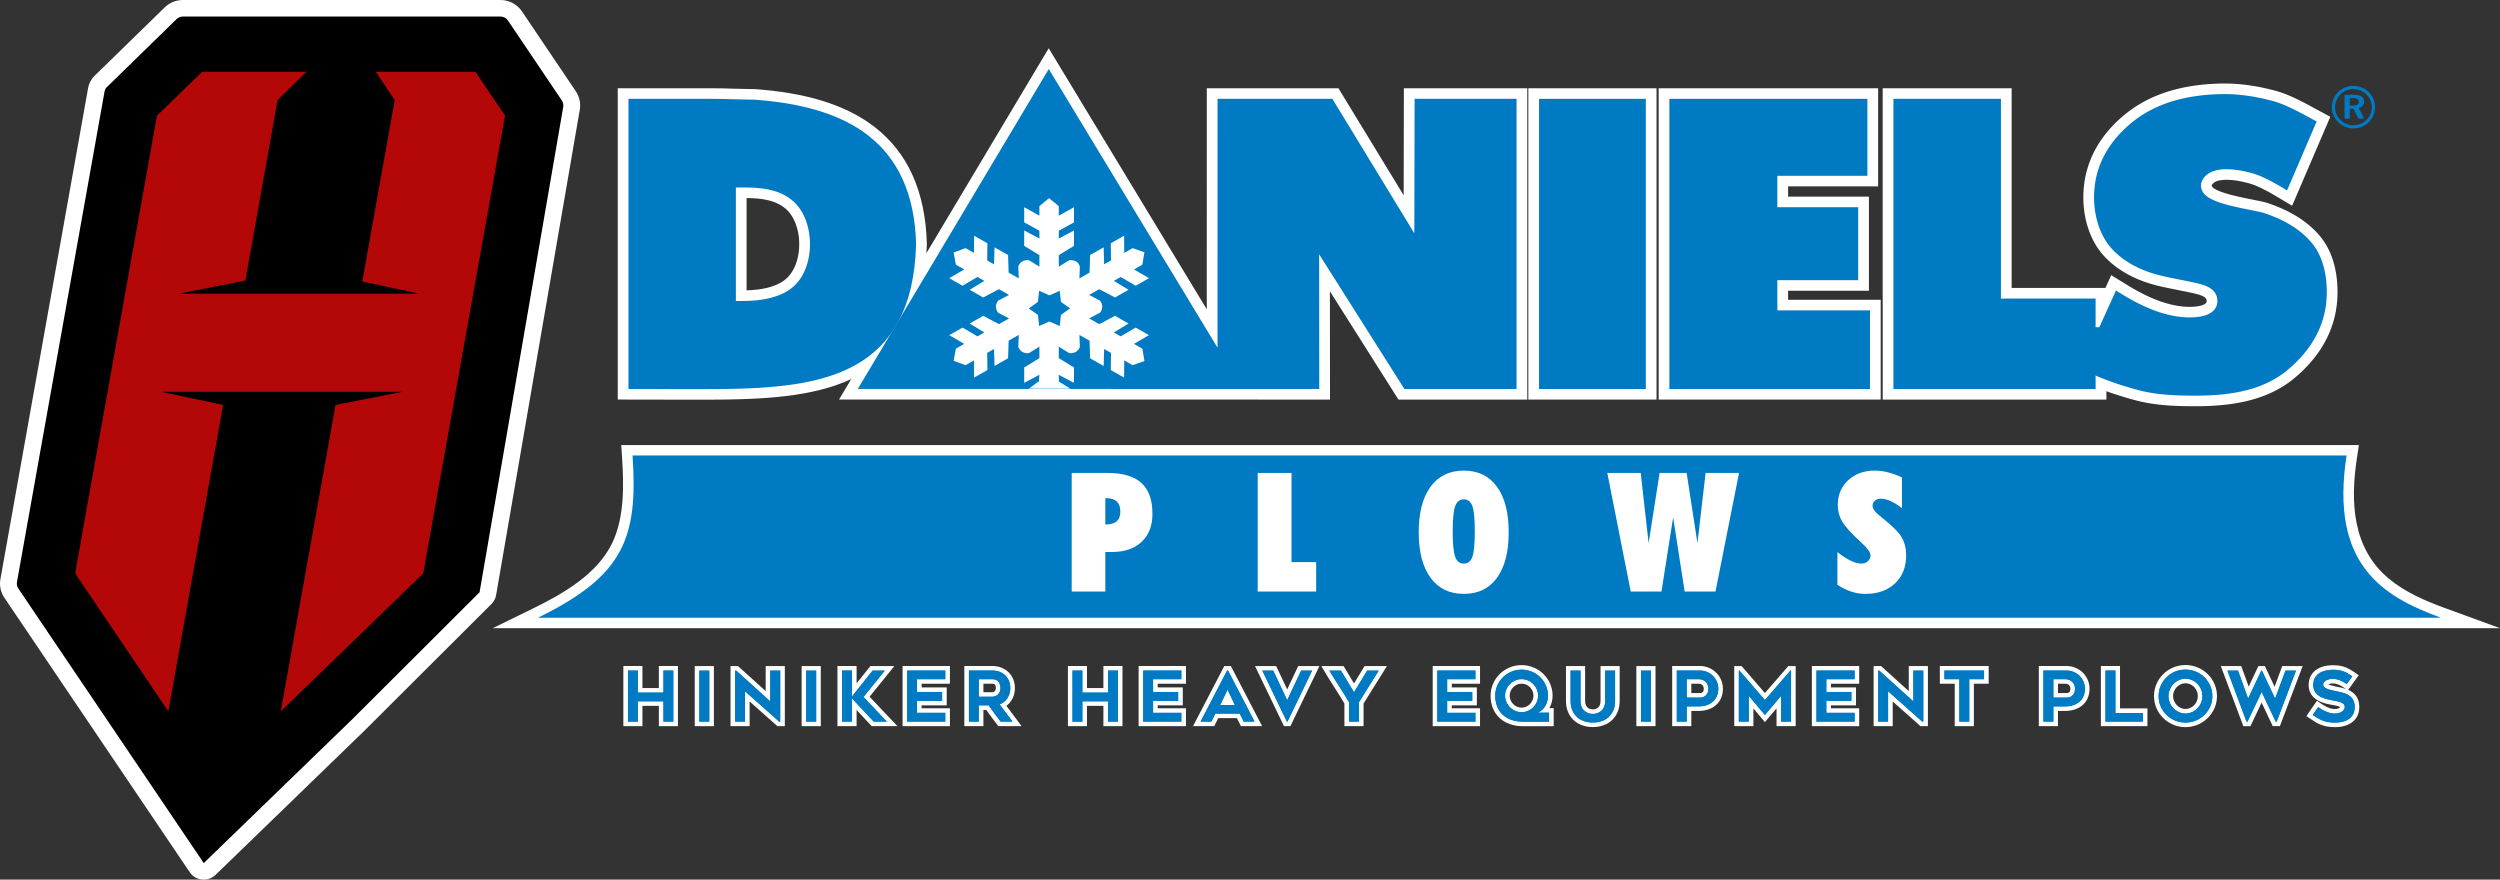
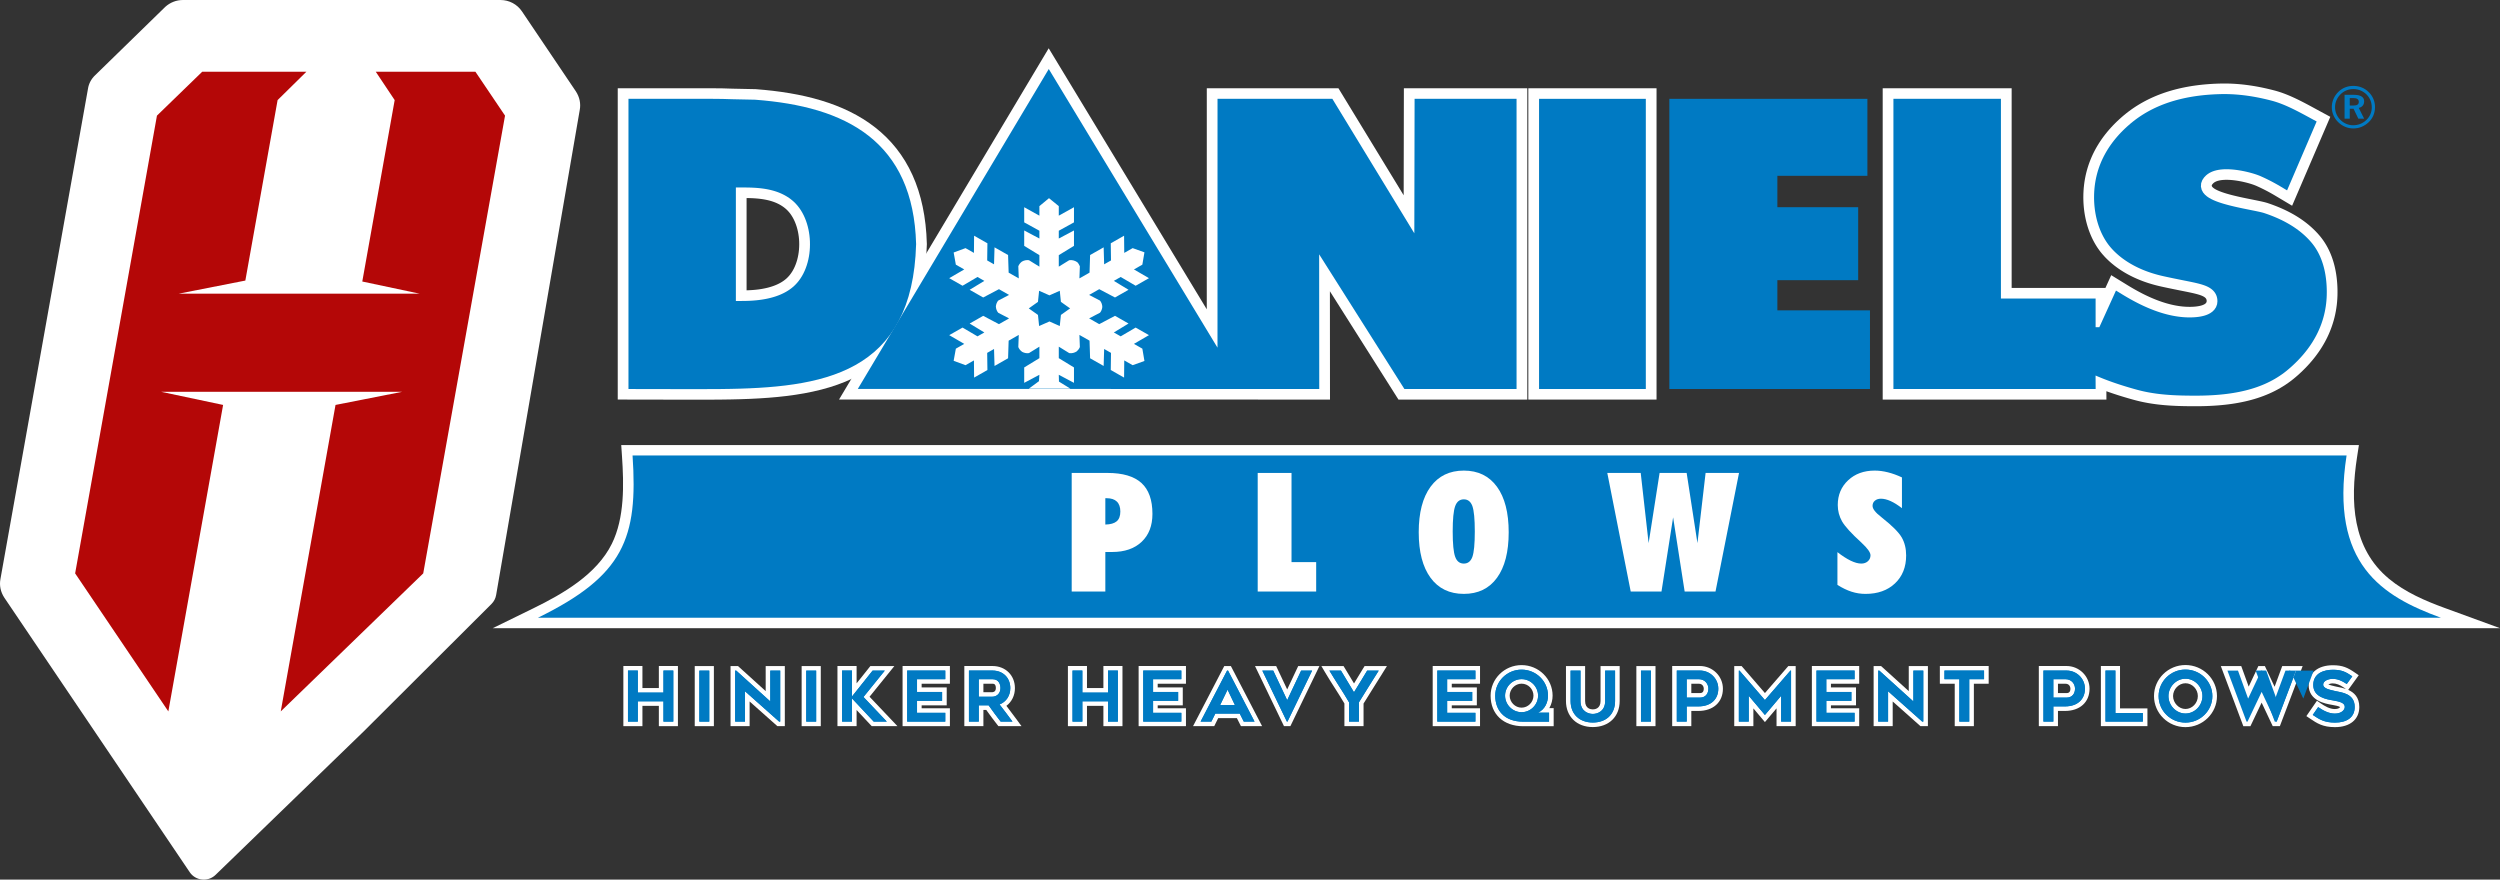
<svg xmlns="http://www.w3.org/2000/svg" id="Layer_1" width="540" height="190" version="1.1" viewBox="0 0 540 190">
  <rect x="0" y="0" width="540" height="190" fill="#333333" stroke="none" />
  <defs>
    <style>
      .st0, .st1 {
        fill: #007ac3;
      }

      .st2, .st3 {
        fill: #fff;
      }

      .st2, .st1 {
        fill-rule: evenodd;
      }

      .st4 {
        fill: #b40707;
      }
    </style>
  </defs>
  <g>
    <g>
      <polygon class="st0" points="142.811 156.36 142.811 151.974 138.267 151.974 138.267 156.36 135.144 156.36 135.144 144.347 138.267 144.347 138.267 149.11 142.811 149.11 142.811 144.347 145.933 144.347 145.933 156.36 142.811 156.36" />
      <path class="st3" d="M145.435,144.838v11.031h-2.127v-4.385h-5.539v4.385h-2.127v-11.031h2.127v4.762h5.539v-4.762h2.127M146.431,143.857h-4.119v4.762h-3.547v-4.762h-4.119v12.993h4.119v-4.385h3.547v4.385h4.119v-12.993h0Z" />
    </g>
    <g>
      <rect class="st0" x="150.562" y="144.362" width="3.138" height="11.997" />
      <path class="st3" d="M153.202,144.853v11.016h-2.142v-11.016h2.142M154.198,143.872h-4.134v12.978h4.134v-12.978h0Z" />
    </g>
    <g>
      <polygon class="st0" points="168.105 156.36 161.419 150.417 161.419 156.36 158.297 156.36 158.297 144.362 159.218 144.362 165.886 150.397 165.886 144.362 169.025 144.362 169.025 156.36 168.105 156.36" />
      <path class="st3" d="M168.526,144.853v11.016h-.23l-7.375-6.556v6.556h-2.127v-11.016h.23l7.36,6.661v-6.661h2.142M169.522,143.872h-4.134v5.408l-5.69-5.15-.286-.259h-1.614v12.978h4.119v-5.33l5.712,5.077.284.253h1.609v-12.978h0Z" />
    </g>
    <g>
      <rect class="st0" x="173.653" y="144.362" width="3.138" height="11.997" />
      <path class="st3" d="M176.293,144.853v11.016h-2.142v-11.016h2.142M177.289,143.872h-4.134v12.978h4.134v-12.978h0Z" />
    </g>
    <g>
      <polygon class="st0" points="188.507 156.36 184.526 152.107 184.526 156.36 181.388 156.36 181.388 144.347 184.526 144.347 184.526 149.024 188.238 144.362 192.145 144.362 187.164 150.524 192.703 156.36 188.507 156.36" />
      <path class="st3" d="M184.028,144.838v5.606l4.453-5.591h2.632l-4.606,5.697,5.049,5.32h-2.831l-4.698-5.018v5.018h-2.142v-11.031h2.142M185.024,143.857h-4.134v12.993h4.134v-3.488l2.969,3.172.296.316h5.562l-1.567-1.651-4.462-4.701,4.07-5.034,1.287-1.592h-5.183l-.299.376-2.673,3.356v-3.747h0Z" />
    </g>
    <g>
      <polygon class="st0" points="195.453 156.36 195.453 144.347 204.681 144.347 204.681 147.197 198.576 147.197 198.576 148.974 203.992 148.974 203.992 151.869 198.576 151.869 198.576 153.48 204.681 153.48 204.681 156.36 195.453 156.36" />
      <path class="st3" d="M204.183,144.838v1.868h-6.105v2.758h5.417v1.914h-5.417v2.592h6.105v1.899h-8.232v-11.031h8.232M205.179,143.857h-10.224v12.993h10.224v-3.861h-6.105v-.63h5.417v-3.876h-5.417v-.796h6.105v-3.83h0Z" />
    </g>
    <g>
      <path class="st0" d="M215.901,156.36l-.149-.191c-.766-.975-1.574-2.063-2.467-3.321h-1.369v3.512h-3.123v-12.013h5.578c2.563,0,4.354,1.764,4.354,4.288,0,1.6-.774,2.969-2.059,3.706.824,1.069,1.637,2.149,2.438,3.241l.57.778h-3.774ZM214.371,149.998c.495,0,1.231-.363,1.231-1.363,0-.656-.213-1.438-1.231-1.438h-2.455v2.801h2.455Z" />
      <path class="st3" d="M214.371,144.838c2.28,0,3.856,1.567,3.856,3.797,0,1.658-.918,2.984-2.326,3.527.949,1.22,1.882,2.456,2.8,3.707h-2.555c-.888-1.13-1.76-2.321-2.601-3.511h-2.127v3.511h-2.127v-11.031h5.08M211.418,150.489h2.953c.796,0,1.729-.603,1.729-1.854,0-.633-.23-1.929-1.729-1.929h-2.953v3.783M214.371,143.857h-6.076v12.993h4.119v-3.511h.612c.839,1.177,1.605,2.204,2.332,3.131l.299.381h4.993l-1.142-1.556c-.696-.948-1.408-1.898-2.126-2.835,1.158-.867,1.841-2.245,1.841-3.824,0-2.769-2.041-4.778-4.852-4.778h0ZM212.414,147.687h1.957c.238,0,.733,0,.733.948,0,.863-.703.873-.733.873h-1.957v-1.821h0Z" />
    </g>
    <g>
      <polygon class="st0" points="238.832 156.36 238.832 151.974 234.289 151.974 234.289 156.36 231.166 156.36 231.166 144.347 234.289 144.347 234.289 149.11 238.832 149.11 238.832 144.347 241.955 144.347 241.955 156.36 238.832 156.36" />
      <path class="st3" d="M241.457,144.838v11.031h-2.127v-4.385h-5.539v4.385h-2.127v-11.031h2.127v4.762h5.539v-4.762h2.127M242.453,143.857h-4.119v4.762h-3.547v-4.762h-4.119v12.993h4.119v-4.385h3.547v4.385h4.119v-12.993h0Z" />
    </g>
    <g>
      <polygon class="st0" points="246.441 156.36 246.441 144.347 255.669 144.347 255.669 147.197 249.564 147.197 249.564 148.974 254.981 148.974 254.981 151.869 249.564 151.869 249.564 153.48 255.669 153.48 255.669 156.36 246.441 156.36" />
      <path class="st3" d="M255.171,144.838v1.868h-6.105v2.758h5.417v1.914h-5.417v2.592h6.105v1.899h-8.232v-11.031h8.232M256.167,143.857h-10.224v12.993h10.224v-3.861h-6.105v-.63h5.417v-3.876h-5.417v-.796h6.105v-3.83h0Z" />
    </g>
    <g>
      <path class="st0" d="M268.349,156.36l-.872-1.734h-4.659l-.857,1.734h-3.451l6.233-11.997h.823l6.232,11.997h-3.449ZM265.961,151.807l-.809-1.693-.817,1.693h1.626Z" />
      <path class="st3" d="M265.262,144.853l5.723,11.016h-2.326l-.872-1.733h-5.279l-.857,1.733h-2.326l5.723-11.016h.214M263.548,152.297h3.198l-1.591-3.331-1.607,3.331M265.871,143.872h-1.433l-.277.534-5.723,11.016-.742,1.428h4.577l.273-.552.584-1.182h4.038l.598,1.188.274.545h4.572l-.742-1.428-5.723-11.016-.277-.534h0ZM265.124,151.316l.027-.055.026.055h-.053Z" />
    </g>
    <g>
      <polygon class="st0" points="277.656 156.36 271.873 144.362 275.336 144.362 278.032 150.079 280.729 144.362 284.207 144.362 278.408 156.36 277.656 156.36" />
      <path class="st3" d="M283.418,144.853l-5.325,11.016h-.122l-5.31-11.016h2.357l3.014,6.39,3.014-6.39h2.372M284.995,143.872h-4.584l-.268.568-2.111,4.475-2.111-4.475-.268-.568h-4.567l.676,1.402,5.31,11.016.27.56h1.381l.27-.559,5.325-11.016.678-1.403h0Z" />
    </g>
    <g>
      <path class="st0" d="M290.892,156.36v-4.535c-.678-1.167-1.438-2.358-2.172-3.512-.683-1.072-1.366-2.144-1.998-3.213l-.436-.738h3.643l.145.239c.413.678.839,1.39,1.266,2.105.377.631.756,1.265,1.127,1.877.387-.626.792-1.301,1.191-1.966.426-.711.844-1.408,1.225-2.02l.146-.234h3.66l-.462.746c-.438.708-.995,1.591-1.581,2.521-.916,1.454-1.903,3.02-2.616,4.2v4.53h-3.138Z" />
      <path class="st3" d="M297.802,144.853c-1.147,1.853-3.106,4.913-4.269,6.842v4.174h-2.142v-4.174c-1.316-2.276-2.892-4.566-4.238-6.842h2.494c.918,1.507,1.898,3.18,2.815,4.672.903-1.417,1.974-3.27,2.846-4.672h2.494M299.576,143.872h-4.826l-.291.468c-.382.614-.802,1.313-1.229,2.025-.252.42-.508.846-.76,1.262-.233-.388-.468-.781-.703-1.173-.427-.715-.853-1.427-1.267-2.106l-.29-.476h-4.791l.872,1.475c.638,1.079,1.334,2.171,2.007,3.228.708,1.112,1.439,2.259,2.096,3.381v4.894h4.134v-4.885c.701-1.155,1.635-2.637,2.539-4.073.587-.932,1.145-1.818,1.585-2.528l.924-1.492h0Z" />
    </g>
    <g>
      <polygon class="st0" points="309.961 156.36 309.961 144.347 319.189 144.347 319.189 147.197 313.084 147.197 313.084 148.974 318.5 148.974 318.5 151.869 313.084 151.869 313.084 153.48 319.189 153.48 319.189 156.36 309.961 156.36" />
      <path class="st3" d="M318.691,144.838v1.868h-6.105v2.758h5.417v1.914h-5.417v2.592h6.105v1.899h-8.232v-11.031h8.232M319.687,143.857h-10.224v12.993h10.224v-3.861h-6.105v-.63h5.417v-3.876h-5.417v-.796h6.105v-3.83h0Z" />
    </g>
    <g>
      <path class="st0" d="M329.026,156.374c-4.834,0-6.557-3.157-6.557-6.112,0-3.369,2.777-6.111,6.19-6.111s6.206,2.742,6.206,6.111c0,1.024-.33,2.255-1.179,3.187h1.408v2.925h-6.068ZM328.66,147.182c-1.663,0-3.068,1.411-3.068,3.081s1.405,3.082,3.068,3.082,3.068-1.411,3.068-3.082c0-1.698-1.376-3.081-3.068-3.081Z" />
      <path class="st3" d="M328.66,144.642c3.152,0,5.707,2.517,5.707,5.621,0,1.326-.581,2.924-2.157,3.677h2.387v1.944h-5.57c-4.162,0-6.059-2.532-6.059-5.621s2.555-5.621,5.692-5.621M328.66,153.835c1.974,0,3.565-1.643,3.565-3.572,0-1.944-1.591-3.571-3.565-3.571-1.959,0-3.566,1.627-3.566,3.571,0,1.929,1.607,3.572,3.566,3.572M328.66,143.661c-3.688,0-6.688,2.962-6.688,6.602,0,4.011,2.769,6.602,7.055,6.602h6.566v-3.906h-.939c.502-.872.709-1.849.709-2.696,0-3.64-3.007-6.602-6.703-6.602h0ZM328.66,152.854c-1.393,0-2.57-1.186-2.57-2.591s1.177-2.59,2.57-2.59c1.417,0,2.569,1.162,2.569,2.59,0,1.404-1.177,2.591-2.569,2.591h0Z" />
    </g>
    <g>
      <path class="st0" d="M344.052,156.555c-3.172,0-5.303-2.062-5.303-5.132v-7.061h3.139v7.061c0,2.186,1.802,2.297,2.164,2.297s2.164-.111,2.164-2.297v-7.061h3.139v7.061c0,3.069-2.131,5.132-5.303,5.132Z" />
      <path class="st3" d="M348.856,144.853v6.57c0,2.818-1.882,4.642-4.804,4.642-2.908,0-4.805-1.824-4.805-4.642v-6.57h2.142v6.57c0,2.216,1.668,2.788,2.663,2.788s2.662-.572,2.662-2.788v-6.57h2.142M349.852,143.872h-4.134v7.551c0,1.677-1.275,1.807-1.666,1.807s-1.667-.13-1.667-1.807v-7.551h-4.134v7.551c0,3.363,2.331,5.623,5.801,5.623s5.8-2.26,5.8-5.623v-7.551h0Z" />
    </g>
    <g>
      <rect class="st0" x="353.954" y="144.362" width="3.138" height="11.997" />
      <path class="st3" d="M356.593,144.853v11.016h-2.142v-11.016h2.142M357.589,143.872h-4.134v12.978h4.134v-12.978h0Z" />
    </g>
    <g>
      <path class="st0" d="M361.689,156.36v-12.013h5.486c2.469,0,4.477,1.977,4.477,4.409,0,2.623-1.895,4.318-4.828,4.318h-1.997v3.286h-3.138ZM367.175,150.194c1.208,0,1.338-1.006,1.338-1.439,0-.775-.539-1.559-1.568-1.559h-2.118v2.997h2.348Z" />
      <path class="st3" d="M367.175,144.838c2.204,0,3.978,1.748,3.978,3.918,0,2.155-1.453,3.828-4.33,3.828h-2.494v3.285h-2.142v-11.031h4.988M364.329,150.685h2.846c1.285,0,1.836-.934,1.836-1.929,0-1.009-.734-2.05-2.066-2.05h-2.617v3.979M367.175,143.857h-5.984v12.993h4.134v-3.285h1.498c3.236,0,5.326-1.888,5.326-4.809,0-2.701-2.231-4.899-4.974-4.899h0ZM365.325,147.687h1.621c.846,0,1.07.699,1.07,1.069,0,.948-.632.948-.84.948h-1.85v-2.017h0Z" />
    </g>
    <g>
      <polygon class="st0" points="384.228 156.36 384.228 151.649 381.221 155.205 378.231 151.653 378.231 156.36 375.093 156.36 375.093 144.362 375.959 144.362 381.223 150.456 386.501 144.362 387.366 144.362 387.366 156.36 384.228 156.36" />
      <path class="st3" d="M386.868,144.853v11.016h-2.142v-5.576l-3.504,4.144-3.489-4.144v5.576h-2.142v-11.016h.137l5.493,6.359,5.508-6.359h.138M387.864,143.872h-1.593l-.298.344-4.75,5.483-4.736-5.482-.298-.345h-1.594v12.978h4.134v-3.837l1.726,2.05.765.909.767-.907,1.743-2.061v3.846h4.134v-12.978h0Z" />
    </g>
    <g>
      <polygon class="st0" points="391.861 156.36 391.861 144.347 401.089 144.347 401.089 147.197 394.984 147.197 394.984 148.974 400.4 148.974 400.4 151.869 394.984 151.869 394.984 153.48 401.089 153.48 401.089 156.36 391.861 156.36" />
      <path class="st3" d="M400.591,144.838v1.868h-6.105v2.758h5.417v1.914h-5.417v2.592h6.105v1.899h-8.232v-11.031h8.232M401.587,143.857h-10.224v12.993h10.224v-3.861h-6.105v-.63h5.417v-3.876h-5.417v-.796h6.105v-3.83h0Z" />
    </g>
    <g>
      <polygon class="st0" points="415.009 156.36 408.324 150.417 408.324 156.36 405.201 156.36 405.201 144.362 406.123 144.362 412.79 150.397 412.79 144.362 415.928 144.362 415.928 156.36 415.009 156.36" />
      <path class="st3" d="M415.431,144.853v11.016h-.23l-7.375-6.556v6.556h-2.127v-11.016h.23l7.36,6.661v-6.661h2.142M416.427,143.872h-4.134v5.408l-5.69-5.15-.286-.259h-1.614v12.978h4.119v-5.33l5.712,5.077.284.253h1.609v-12.978h0Z" />
    </g>
    <g>
      <polygon class="st0" points="422.718 156.36 422.718 147.197 419.505 147.197 419.505 144.347 429.055 144.347 429.055 147.197 425.856 147.197 425.856 156.36 422.718 156.36" />
      <path class="st3" d="M428.557,144.838v1.868h-3.198v9.163h-2.142v-9.163h-3.214v-1.868h8.554M429.553,143.857h-10.546v3.83h3.214v9.163h4.134v-9.163h3.198v-3.83h0Z" />
    </g>
    <g>
      <path class="st0" d="M440.884,156.36v-12.013h5.487c2.469,0,4.476,1.977,4.476,4.409,0,2.623-1.895,4.318-4.828,4.318h-1.997v3.286h-3.138ZM446.37,150.194c1.207,0,1.337-1.006,1.337-1.439,0-.775-.538-1.559-1.567-1.559h-2.119v2.997h2.349Z" />
      <path class="st3" d="M446.37,144.838c2.203,0,3.978,1.748,3.978,3.918,0,2.155-1.453,3.828-4.33,3.828h-2.494v3.285h-2.142v-11.031h4.988M443.524,150.685h2.846c1.285,0,1.836-.934,1.836-1.929,0-1.009-.734-2.05-2.066-2.05h-2.617v3.979M446.37,143.857h-5.984v12.993h4.134v-3.285h1.498c3.236,0,5.326-1.888,5.326-4.809,0-2.701-2.231-4.899-4.974-4.899h0ZM444.52,147.687h1.621c.846,0,1.07.699,1.07,1.069,0,.948-.632.948-.84.948h-1.85v-2.017h0Z" />
    </g>
    <g>
      <polygon class="st0" points="454.288 156.36 454.288 144.347 457.425 144.347 457.425 153.51 463.348 153.51 463.348 156.36 454.288 156.36" />
      <path class="st3" d="M456.928,144.838v9.163h5.922v1.869h-8.064v-11.031h2.142M457.924,143.857h-4.134v12.993h10.056v-3.831h-5.922v-9.163h0Z" />
    </g>
    <g>
      <path class="st0" d="M472.058,156.571c-3.472,0-6.298-2.789-6.298-6.217s2.826-6.217,6.298-6.217,6.312,2.789,6.312,6.217-2.831,6.217-6.312,6.217ZM472.058,147.092c-1.721,0-3.175,1.493-3.175,3.262s1.454,3.277,3.175,3.277,3.174-1.501,3.174-3.277-1.453-3.262-3.174-3.262Z" />
      <path class="st3" d="M472.058,144.627c3.213,0,5.814,2.577,5.814,5.726s-2.601,5.727-5.814,5.727-5.799-2.562-5.799-5.727,2.601-5.726,5.799-5.726M472.058,154.121c2.035,0,3.672-1.763,3.672-3.768,0-1.989-1.637-3.752-3.672-3.752-2.02,0-3.673,1.763-3.673,3.752,0,2.005,1.653,3.768,3.673,3.768M472.058,143.646c-3.747,0-6.795,3.009-6.795,6.707s3.048,6.708,6.795,6.708,6.81-3.009,6.81-6.708-3.055-6.707-6.81-6.707h0ZM472.058,153.14c-1.426,0-2.677-1.302-2.677-2.787,0-1.476,1.251-2.772,2.677-2.772,1.451,0,2.676,1.269,2.676,2.772,0,1.511-1.226,2.787-2.676,2.787h0Z" />
    </g>
    <g>
      <polygon class="st0" points="484.912 156.374 480.412 144.362 483.758 144.362 485.656 149.602 488.123 144.362 488.898 144.362 491.37 149.624 493.31 144.362 496.656 144.362 492.106 156.36 491.229 156.36 488.515 150.609 485.774 156.374 484.912 156.374" />
      <path class="st3" d="M495.939,144.853l-4.177,11.016h-.214l-3.03-6.42-3.06,6.435h-.199l-4.131-11.031h2.28l2.188,6.043,2.846-6.043h.138l2.846,6.058,2.234-6.058h2.28M497.374,143.872h-4.413l-.238.646-1.409,3.82-1.831-3.898-.267-.569h-1.41l-.268.568-1.822,3.869-1.371-3.785-.236-.651h-4.411l.494,1.32,4.131,11.031.24.641h1.526l.269-.565,2.155-4.531,2.13,4.513.268.567h1.541l.242-.638,4.178-11.016.502-1.324h0Z" />
    </g>
    <g>
      <path class="st0" d="M504.362,156.571c-2.504,0-3.7-.809-5.087-1.744l-.409-.276,1.725-2.503.413.285c.888.611,2.069,1.313,3.326,1.313,1.121,0,1.644-.571,1.644-.956,0-.5-1.008-.719-2.13-.919l-.095-.016c-1.371-.234-4.583-.782-4.583-3.796,0-2.784,2.455-3.776,4.752-3.776,1.949,0,2.952.465,4.463,1.506l.41.283-1.769,2.456-.405-.278c-1.051-.719-1.886-1.027-2.792-1.027-.621,0-1.522.29-1.522.745,0,.413,1.128.672,1.875.844l.346.08c.142.034.307.066.487.101,1.433.28,4.101.8,4.101,3.813,0,2.421-1.776,3.866-4.751,3.866Z" />
      <path class="st3" d="M503.918,144.672c1.882,0,2.8.467,4.177,1.417l-1.194,1.658c-1.056-.723-2.004-1.115-3.075-1.115-.75,0-2.02.362-2.02,1.236,0,.889,1.469,1.13,2.601,1.402,1.285.301,4.208.482,4.208,3.436,0,2.275-1.729,3.376-4.254,3.376-2.326,0-3.397-.708-4.805-1.658l1.163-1.688c1.117.769,2.311,1.402,3.611,1.402,1.377,0,2.142-.754,2.142-1.447,0-.904-1.178-1.16-2.54-1.402-1.316-.226-4.269-.663-4.269-3.331,0-2.592,2.372-3.286,4.254-3.286M503.918,143.691c-3.238,0-5.25,1.635-5.25,4.267,0,3.428,3.63,4.047,4.996,4.28l.098.017c.398.071,1.435.254,1.706.465-.056.13-.376.436-1.137.436-1.118,0-2.212-.655-3.041-1.225l-.828-.57-.567.823-1.163,1.688-.557.808.818.552c1.455.982,2.712,1.83,5.368,1.83,3.238,0,5.25-1.669,5.25-4.356,0-2.114-1.165-3.147-2.399-3.694l.501-.696,1.194-1.658.58-.805-.821-.566c-1.567-1.08-2.677-1.594-4.748-1.594h0ZM502.914,147.831c.198-.108.57-.219.912-.219.796,0,1.545.281,2.507.94l.385.264c-.596-.207-1.173-.32-1.61-.405-.173-.034-.331-.064-.47-.097l-.347-.081c-.388-.09-1.051-.242-1.377-.402h0Z" />
    </g>
  </g>
  <g>
    <path class="st2" d="M134.186,96.131h375.339l-.4,2.594c-1.472,9.542-1.115,19.665,6.929,26.321,3.457,2.861,7.779,4.734,11.979,6.268l11.967,4.371H106.434l8.742-4.276c6.427-3.143,13.71-7.338,16.976-13.943,2.788-5.637,2.608-12.823,2.196-18.93l-.162-2.405Z" />
    <path class="st1" d="M136.633,98.386h370.227c-3.619,23.455,7.627,30.387,20.376,35.043H116.194c18.567-9.081,21.642-17.204,20.439-35.043" />
    <path class="st3" d="M231.486,127.771v-25.615h7.729c3.302,0,5.746.725,7.334,2.168,1.587,1.444,2.378,3.671,2.378,6.678,0,2.551-.773,4.557-2.323,6.024-1.551,1.468-3.673,2.204-6.373,2.204h-1.478v8.541h-7.267ZM238.752,107.612v5.689c1.119-.023,1.934-.257,2.457-.701.523-.449.784-1.15.784-2.108,0-.946-.249-1.665-.748-2.149-.498-.485-1.234-.731-2.207-.731h-.286Z" />
    <polygon class="st3" points="271.664 127.771 271.664 102.156 278.968 102.156 278.968 121.417 284.294 121.417 284.294 127.771 271.664 127.771" />
    <path class="st3" d="M306.443,114.979c0-4.235.852-7.51,2.554-9.84,1.708-2.33,4.105-3.491,7.188-3.491s5.46,1.162,7.157,3.485c1.691,2.318,2.536,5.6,2.536,9.846s-.845,7.51-2.529,9.827c-1.685,2.318-4.074,3.474-7.163,3.474s-5.497-1.163-7.194-3.486c-1.696-2.318-2.548-5.593-2.548-9.815M313.783,114.805c0,2.665.177,4.486.535,5.462.352.976.979,1.467,1.867,1.467.882,0,1.496-.485,1.848-1.449.347-.964.524-2.791.524-5.48s-.177-4.522-.524-5.492c-.352-.97-.967-1.455-1.848-1.455-.888,0-1.515.491-1.867,1.473-.359.982-.535,2.809-.535,5.474Z" />
    <polygon class="st3" points="347.176 102.156 354.394 102.156 356.102 117.315 358.474 102.156 364.317 102.156 366.647 117.315 368.41 102.156 375.628 102.156 370.55 127.771 363.886 127.771 361.393 111.751 358.881 127.771 352.235 127.771 347.176 102.156" />
    <path class="st3" d="M396.883,119.261c1.034.808,1.989,1.419,2.857,1.844.876.42,1.636.629,2.293.629.583,0,1.058-.168,1.435-.509.37-.342.559-.767.559-1.282,0-.605-.632-1.497-1.891-2.665-.031-.036-.054-.06-.067-.071-2.177-1.977-3.569-3.51-4.19-4.593-.613-1.09-.924-2.264-.924-3.528,0-2.162.748-3.946,2.238-5.342,1.491-1.395,3.406-2.096,5.746-2.096.912,0,1.861.125,2.84.371.985.246,1.994.611,3.04,1.102v6.648c-.87-.676-1.684-1.186-2.444-1.533-.76-.342-1.454-.515-2.086-.515-.547,0-.985.144-1.319.431-.335.281-.499.653-.499,1.114,0,.653.627,1.455,1.873,2.413.097.084.164.144.213.18,2.164,1.707,3.563,3.114,4.208,4.216.638,1.108.961,2.407.961,3.905,0,2.504-.803,4.516-2.408,6.032-1.599,1.515-3.728,2.27-6.379,2.27-1.022,0-2.025-.156-3.01-.474-.985-.317-2-.808-3.046-1.473v-7.073Z" />
  </g>
  <path class="st2" d="M133.432,86.302V19.066h20.574l2.102.021,2.049.063,5.076.108,1.944.167,1.833.196,1.803.236,1.774.276,1.743.32,1.711.365,1.678.414,1.643.465,1.607.517,1.569.572,1.531.631,1.488.691,1.446.756,1.397.82,1.349.89,1.296.959,1.24,1.031,1.181,1.103,1.116,1.177,1.049,1.249.978,1.323.905,1.395.829,1.468.751,1.537.672,1.608.592,1.678.51,1.745.429,1.814.347,1.884.266,1.954.184,2.026.106,2.203-.135,2.706-.238,2.481-.343,2.361-.451,2.244-.556,2.132-.663,2.021-.769,1.912-.872,1.801-.975,1.693-1.076,1.584-1.171,1.472-1.26,1.361-1.344,1.25-1.42,1.141-1.489,1.034-1.551.93-1.606.833-1.658.742-1.704.654-1.745.574-1.786.501-1.821.431-1.855.37-1.888.312-1.916.261-1.947.214-1.973.172-1.997.135-2.02.103-2.042.074-2.061.05-2.073.03-.413.004-.445.003-.477.003-.509.003-.537.002h-.565s-.59.003-.59.003h-.608l-.627.002h-1.976s-.679-.002-.679-.002h-.686s-.69-.001-.69-.001h-.692s-.689-.002-.689-.002h-.687s-.679-.003-.679-.003h-.671s-.661-.003-.661-.003l-.646-.002h-.63s-.608-.003-.608-.003h-.588s-.566-.002-.566-.002h-.538s-.508-.002-.508-.002h-.475s-.442-.001-.442-.001h-.404l-4.076-.007ZM162.81,62.625l.356-.033.349-.038.343-.042.335-.048.326-.052.318-.057.312-.061.307-.066.298-.07.287-.075.284-.079.275-.083.266-.088.261-.092.255-.097.246-.101.24-.105.229-.108.224-.114.22-.118.208-.12.205-.127.2-.132.187-.132.184-.139.171-.139.349-.313.322-.338.305-.366.282-.392.262-.418.242-.441.219-.464.197-.482.175-.5.153-.515.129-.526.106-.54.084-.548.06-.554.036-.557.014-.562-.009-.562-.033-.559-.056-.556-.08-.551-.102-.541-.125-.533-.146-.519-.171-.506-.191-.489-.212-.469-.234-.451-.253-.425-.274-.403-.293-.376-.311-.348-.332-.321-.227-.194-.238-.188-.241-.175-.249-.166-.252-.154-.256-.145-.266-.137-.267-.127-.27-.117-.276-.11-.281-.102-.285-.095-.289-.086-.293-.08-.295-.072-.301-.066-.303-.06-.302-.053-.308-.047-.31-.043-.312-.038-.313-.032-.313-.027-.316-.024-.315-.019-.317-.015-.319-.012-.317-.01-.316-.007-.202-.003v19.933h.046s.386-.015.386-.015l.379-.019.373-.024.364-.028Z" />
  <polygon class="st2" points="465.035 64.47 465.287 64.575 465.54 64.677 465.789 64.776 466.04 64.872 466.285 64.964 466.531 65.052 466.781 65.14 467.023 65.222 467.265 65.301 467.51 65.379 467.75 65.453 467.991 65.523 468.229 65.59 468.464 65.653 468.705 65.716 468.938 65.774 469.17 65.828 469.404 65.879 469.635 65.927 469.866 65.973 470.095 66.015 470.325 66.054 470.552 66.09 470.778 66.123 471.002 66.153 471.222 66.18 471.445 66.203 471.669 66.223 471.885 66.24 472.102 66.253 472.322 66.265 472.536 66.273 472.753 66.276 472.966 66.278 473.216 66.276 473.497 66.268 473.8 66.253 474.121 66.229 474.454 66.192 474.788 66.145 475.115 66.083 475.429 66.007 475.717 65.916 475.978 65.81 476.197 65.695 476.367 65.573 476.492 65.449 476.572 65.327 476.62 65.198 476.641 65.019 476.637 64.926 476.624 64.824 476.603 64.732 476.574 64.647 476.539 64.571 476.496 64.499 476.443 64.426 476.377 64.353 476.299 64.28 476.206 64.207 476.095 64.131 475.969 64.057 475.823 63.981 475.661 63.906 475.482 63.832 475.289 63.759 475.077 63.688 474.849 63.618 474.603 63.547 474.341 63.477 474.067 63.408 473.775 63.339 473.467 63.268 473.146 63.199 472.806 63.127 472.453 63.054 472.085 62.979 471.704 62.902 471.305 62.823 470.891 62.74 470.464 62.654 470.021 62.564 469.733 62.506 469.457 62.449 469.186 62.394 468.921 62.339 468.666 62.286 468.421 62.235 468.179 62.184 467.951 62.135 467.729 62.089 467.511 62.042 467.307 61.998 467.105 61.953 466.916 61.912 466.733 61.871 466.556 61.83 466.387 61.791 465.906 61.675 465.428 61.551 464.958 61.42 464.498 61.285 464.039 61.142 463.588 60.992 463.143 60.837 462.702 60.673 462.268 60.504 461.843 60.33 461.422 60.148 461.008 59.961 460.601 59.768 460.2 59.568 459.806 59.363 459.423 59.153 459.041 58.936 458.667 58.712 458.303 58.486 457.944 58.251 457.592 58.012 457.249 57.767 456.912 57.517 456.584 57.262 456.261 57.001 455.947 56.734 455.641 56.463 455.345 56.187 455.057 55.909 454.772 55.621 454.498 55.329 454.234 55.034 453.975 54.73 453.722 54.417 453.48 54.099 453.247 53.773 453.018 53.439 452.801 53.099 452.591 52.753 452.387 52.397 452.194 52.039 452.009 51.676 451.831 51.305 451.661 50.928 451.5 50.548 451.347 50.161 451.201 49.768 451.065 49.373 450.937 48.975 450.817 48.572 450.705 48.165 450.6 47.75 450.505 47.338 450.417 46.921 450.338 46.498 450.267 46.073 450.205 45.647 450.15 45.216 450.104 44.784 450.068 44.352 450.037 43.917 450.017 43.48 450.004 43.042 450 42.6 450.01 41.923 450.04 41.252 450.088 40.588 450.157 39.932 450.243 39.284 450.349 38.641 450.474 38.009 450.616 37.386 450.776 36.769 450.954 36.16 451.15 35.559 451.362 34.966 451.592 34.381 451.838 33.806 452.098 33.239 452.378 32.677 452.672 32.127 452.982 31.583 453.307 31.048 453.646 30.524 453.999 30.007 454.37 29.495 454.753 28.994 455.15 28.503 455.559 28.02 455.983 27.544 456.42 27.077 456.87 26.618 457.332 26.168 457.805 25.728 458.291 25.295 458.79 24.869 459.295 24.459 459.81 24.062 460.336 23.677 460.871 23.304 461.415 22.946 461.969 22.602 462.532 22.269 463.106 21.949 463.688 21.643 464.283 21.348 464.885 21.067 465.494 20.8 466.116 20.543 466.748 20.301 467.386 20.072 468.036 19.853 468.694 19.65 469.363 19.457 470.04 19.277 470.726 19.11 471.42 18.955 472.127 18.811 472.84 18.681 473.564 18.562 474.297 18.456 475.038 18.362 475.789 18.279 476.551 18.209 477.319 18.15 478.099 18.103 478.886 18.068 479.682 18.045 480.056 18.038 480.428 18.037 480.799 18.038 481.171 18.044 481.537 18.054 481.907 18.066 482.279 18.084 482.648 18.104 483.014 18.128 483.382 18.155 483.749 18.187 484.117 18.221 484.481 18.259 484.846 18.3 485.212 18.345 485.579 18.393 485.942 18.445 486.303 18.498 486.668 18.556 487.03 18.615 487.394 18.679 487.754 18.745 488.113 18.814 488.473 18.886 488.838 18.962 489.196 19.039 489.553 19.119 489.912 19.202 490.272 19.288 490.631 19.376 490.985 19.466 491.346 19.559 491.709 19.659 492.075 19.768 492.434 19.882 492.797 20.003 493.164 20.134 493.525 20.269 493.886 20.41 494.248 20.556 494.609 20.709 494.971 20.866 495.33 21.028 495.688 21.193 496.05 21.365 496.411 21.538 496.77 21.716 497.127 21.896 497.485 22.079 497.845 22.265 498.204 22.454 498.562 22.643 498.92 22.836 499.275 23.027 499.635 23.221 499.994 23.417 500.345 23.609 503.343 25.234 495.098 44.439 491.287 42.168 491.066 42.038 490.843 41.91 490.621 41.784 490.395 41.657 490.171 41.534 489.951 41.414 489.727 41.294 489.508 41.179 489.288 41.065 489.064 40.951 488.842 40.84 488.622 40.732 488.404 40.626 488.187 40.522 487.971 40.422 487.754 40.322 487.537 40.224 487.327 40.131 487.15 40.057 486.948 39.979 486.726 39.897 486.484 39.814 486.224 39.731 485.946 39.646 485.652 39.562 485.347 39.479 485.027 39.398 484.696 39.32 484.357 39.244 484.012 39.173 483.66 39.108 483.304 39.047 482.948 38.993 482.588 38.945 482.23 38.907 481.873 38.875 481.521 38.853 481.175 38.84 480.834 38.838 480.506 38.846 480.188 38.866 479.877 38.897 479.587 38.939 479.314 38.994 479.056 39.061 478.817 39.14 478.602 39.229 478.412 39.328 478.242 39.438 478.098 39.554 477.893 39.767 477.782 39.934 477.74 40.048 477.735 40.123 477.753 40.2 477.811 40.31 477.931 40.451 478.12 40.614 478.376 40.791 478.693 40.97 479.066 41.15 479.486 41.327 479.947 41.5 480.445 41.668 480.973 41.831 481.525 41.988 482.097 42.14 482.685 42.286 483.281 42.427 483.881 42.562 484.484 42.693 485.081 42.817 485.667 42.938 486.241 43.053 486.795 43.165 487.323 43.272 487.823 43.375 488.294 43.474 488.729 43.572 489.124 43.667 489.474 43.76 489.772 43.85 490.205 43.996 490.631 44.145 491.051 44.3 491.464 44.457 491.877 44.62 492.283 44.787 492.682 44.957 493.079 45.133 493.47 45.313 493.859 45.499 494.243 45.691 494.617 45.884 494.989 46.084 495.357 46.288 495.72 46.499 496.077 46.714 496.425 46.933 496.77 47.157 497.114 47.389 497.449 47.626 497.778 47.867 498.101 48.111 498.418 48.363 498.732 48.621 499.038 48.884 499.338 49.152 499.631 49.425 499.921 49.705 500.206 49.993 500.48 50.283 500.749 50.578 501.015 50.883 501.273 51.196 501.52 51.513 501.76 51.839 501.989 52.172 502.207 52.506 502.416 52.848 502.616 53.194 502.809 53.551 502.989 53.908 503.161 54.267 503.325 54.635 503.479 55.006 503.626 55.384 503.763 55.763 503.892 56.147 504.013 56.536 504.124 56.924 504.229 57.32 504.325 57.721 504.413 58.12 504.493 58.523 504.566 58.931 504.632 59.344 504.69 59.754 504.74 60.169 504.784 60.587 504.82 61.007 504.85 61.428 504.873 61.85 504.89 62.274 504.899 62.704 504.902 63.134 504.892 63.827 504.862 64.518 504.811 65.2 504.742 65.874 504.651 66.54 504.543 67.198 504.415 67.849 504.27 68.489 504.105 69.123 503.921 69.748 503.721 70.365 503.503 70.974 503.267 71.577 503.014 72.17 502.745 72.754 502.46 73.33 502.157 73.899 501.839 74.458 501.505 75.011 501.156 75.555 500.792 76.089 500.413 76.616 500.019 77.136 499.613 77.646 499.19 78.149 498.756 78.643 498.307 79.13 497.845 79.609 497.369 80.08 496.883 80.541 496.383 80.996 495.871 81.443 495.345 81.879 494.807 82.298 494.259 82.699 493.701 83.082 493.133 83.447 492.557 83.794 491.969 84.126 491.371 84.44 490.766 84.737 490.149 85.019 489.522 85.284 488.888 85.534 488.244 85.768 487.589 85.988 486.926 86.193 486.255 86.383 485.573 86.56 484.881 86.723 484.181 86.872 483.474 87.008 482.756 87.132 482.03 87.244 481.294 87.343 480.548 87.431 479.797 87.506 479.033 87.572 478.262 87.625 477.482 87.669 476.693 87.702 475.896 87.726 475.088 87.74 474.275 87.743 473.856 87.743 473.437 87.742 473.02 87.739 472.605 87.735 472.187 87.73 471.768 87.722 471.352 87.713 470.934 87.702 470.514 87.689 470.098 87.673 469.68 87.654 469.262 87.633 468.845 87.609 468.423 87.581 468.005 87.55 467.589 87.516 467.165 87.478 466.748 87.436 466.33 87.392 465.909 87.341 465.486 87.287 465.065 87.227 464.646 87.164 464.226 87.096 463.803 87.022 463.381 86.942 462.958 86.858 462.535 86.768 462.112 86.672 461.689 86.57 461.265 86.462 460.843 86.348 460.421 86.231 460.001 86.112 459.58 85.991 459.16 85.868 458.739 85.742 458.319 85.614 457.9 85.484 457.477 85.351 457.059 85.215 456.639 85.078 456.216 84.935 455.797 84.791 455.375 84.643 454.978 84.5 454.987 86.308 406.663 86.308 406.663 19.066 434.516 19.066 434.516 62.2 454.769 62.2 456.024 59.437 459.679 61.682 459.964 61.855 460.25 62.025 460.535 62.192 460.815 62.355 461.095 62.514 461.371 62.669 461.644 62.821 461.915 62.968 462.184 63.112 462.452 63.252 462.716 63.39 462.981 63.523 463.244 63.654 463.502 63.779 463.762 63.903 464.017 64.022 464.272 64.138 464.53 64.253 464.784 64.364 465.035 64.47" />
  <polygon class="st1" points="459.94 64.492 460.228 64.654 460.516 64.813 460.803 64.97 461.086 65.121 461.369 65.27 461.65 65.415 461.93 65.556 462.209 65.696 462.486 65.829 462.76 65.961 463.035 66.089 463.31 66.213 463.583 66.335 463.855 66.454 464.127 66.569 464.399 66.682 464.668 66.791 464.937 66.897 465.209 67.002 465.477 67.102 465.745 67.198 466.013 67.293 466.279 67.383 466.546 67.471 466.812 67.554 467.075 67.635 467.339 67.713 467.604 67.787 467.866 67.858 468.128 67.925 468.39 67.99 468.651 68.051 468.91 68.108 469.168 68.163 469.427 68.213 469.685 68.261 469.941 68.304 470.198 68.345 470.454 68.382 470.709 68.416 470.962 68.446 471.214 68.473 471.468 68.496 471.719 68.516 471.97 68.532 472.22 68.545 472.47 68.553 472.72 68.558 472.968 68.56 473.257 68.558 473.588 68.548 473.95 68.531 474.338 68.501 474.747 68.457 475.174 68.395 475.613 68.312 476.06 68.203 476.512 68.061 476.97 67.875 477.429 67.632 477.879 67.312 478.302 66.891 478.658 66.357 478.891 65.725 478.963 65.102 478.948 64.734 478.907 64.426 478.837 64.121 478.735 63.815 478.6 63.524 478.438 63.249 478.252 62.997 478.044 62.766 477.822 62.559 477.592 62.377 477.352 62.214 477.107 62.068 476.857 61.938 476.602 61.82 476.343 61.713 476.076 61.614 475.8 61.52 475.52 61.434 475.231 61.351 474.931 61.27 474.624 61.194 474.307 61.118 473.979 61.043 473.639 60.969 473.287 60.895 472.925 60.82 472.551 60.744 472.165 60.666 471.765 60.587 471.353 60.504 470.93 60.419 470.49 60.33 470.205 60.272 469.928 60.215 469.658 60.16 469.397 60.106 469.144 60.054 468.901 60.002 468.665 59.954 468.438 59.905 468.218 59.859 468.007 59.813 467.807 59.77 467.613 59.727 467.425 59.686 467.249 59.646 467.084 59.609 466.929 59.573 466.476 59.464 466.038 59.35 465.605 59.229 465.18 59.105 464.759 58.973 464.345 58.836 463.938 58.693 463.535 58.545 463.139 58.39 462.752 58.231 462.37 58.067 461.995 57.897 461.626 57.722 461.266 57.542 460.91 57.357 460.564 57.167 460.221 56.973 459.888 56.773 459.561 56.57 459.242 56.362 458.93 56.149 458.625 55.932 458.327 55.711 458.038 55.485 457.753 55.256 457.479 55.022 457.211 54.785 456.952 54.544 456.699 54.3 456.454 54.051 456.217 53.799 455.989 53.545 455.769 53.286 455.558 53.025 455.353 52.756 455.154 52.478 454.961 52.194 454.774 51.904 454.594 51.607 454.42 51.302 454.252 50.992 454.092 50.676 453.937 50.355 453.79 50.027 453.648 49.693 453.514 49.355 453.386 49.011 453.267 48.662 453.152 48.309 453.046 47.952 452.946 47.59 452.854 47.224 452.769 46.855 452.691 46.482 452.62 46.106 452.557 45.725 452.5 45.342 452.453 44.957 452.411 44.57 452.377 44.18 452.351 43.787 452.332 43.395 452.321 43 452.318 42.606 452.326 41.988 452.352 41.383 452.397 40.787 452.458 40.197 452.536 39.616 452.63 39.043 452.741 38.477 452.869 37.918 453.012 37.367 453.17 36.823 453.345 36.287 453.535 35.757 453.74 35.236 453.96 34.72 454.195 34.213 454.444 33.71 454.708 33.216 454.986 32.728 455.278 32.247 455.584 31.774 455.904 31.307 456.238 30.845 456.585 30.391 456.946 29.944 457.319 29.504 457.705 29.069 458.105 28.643 458.517 28.223 458.942 27.81 459.378 27.403 459.827 27.004 460.285 26.612 460.747 26.237 461.216 25.875 461.695 25.524 462.183 25.185 462.678 24.859 463.184 24.544 463.698 24.241 464.223 23.948 464.755 23.668 465.299 23.399 465.851 23.141 466.413 22.895 466.984 22.659 467.566 22.436 468.157 22.223 468.758 22.021 469.368 21.832 469.989 21.654 470.62 21.487 471.261 21.33 471.91 21.185 472.572 21.05 473.242 20.928 473.924 20.816 474.614 20.716 475.315 20.627 476.027 20.548 476.748 20.482 477.48 20.427 478.221 20.382 478.973 20.348 479.736 20.326 480.081 20.32 480.428 20.318 480.776 20.32 481.122 20.325 481.466 20.335 481.813 20.346 482.159 20.362 482.505 20.381 482.849 20.404 483.195 20.43 483.539 20.459 483.884 20.492 484.228 20.527 484.573 20.566 484.917 20.608 485.262 20.653 485.603 20.702 485.947 20.752 486.292 20.807 486.635 20.864 486.978 20.924 487.321 20.987 487.664 21.053 488.006 21.12 488.349 21.192 488.691 21.266 489.034 21.342 489.377 21.421 489.718 21.503 490.06 21.587 490.402 21.674 490.738 21.761 491.063 21.85 491.384 21.946 491.706 22.048 492.031 22.157 492.359 22.273 492.688 22.397 493.019 22.526 493.351 22.66 493.683 22.8 494.02 22.947 494.358 23.099 494.696 23.255 495.038 23.416 495.38 23.582 495.724 23.752 496.068 23.925 496.412 24.101 496.76 24.281 497.109 24.465 497.459 24.65 497.81 24.838 498.163 25.029 498.517 25.22 498.872 25.413 499.225 25.606 500.396 26.241 494.007 41.122 492.479 40.211 492.244 40.074 492.008 39.937 491.77 39.803 491.534 39.671 491.299 39.54 491.062 39.412 490.826 39.285 490.593 39.163 490.358 39.042 490.121 38.921 489.885 38.803 489.653 38.688 489.421 38.576 489.187 38.464 488.955 38.355 488.724 38.25 488.494 38.147 488.255 38.04 488.027 37.945 487.776 37.847 487.509 37.75 487.225 37.653 486.925 37.556 486.611 37.461 486.283 37.367 485.942 37.274 485.587 37.185 485.222 37.098 484.848 37.014 484.465 36.936 484.074 36.863 483.677 36.795 483.276 36.734 482.87 36.681 482.46 36.636 482.05 36.6 481.639 36.574 481.227 36.559 480.813 36.556 480.405 36.566 479.998 36.592 479.59 36.632 479.187 36.691 478.787 36.771 478.391 36.874 477.998 37.004 477.612 37.165 477.235 37.359 476.868 37.596 476.514 37.881 476.068 38.347 475.697 38.905 475.451 39.572 475.4 40.304 475.563 41.003 475.876 41.586 476.264 42.046 476.687 42.413 477.134 42.719 477.606 42.985 478.1 43.225 478.617 43.443 479.159 43.646 479.723 43.837 480.306 44.017 480.902 44.185 481.511 44.348 482.131 44.501 482.753 44.649 483.376 44.789 483.994 44.923 484.603 45.05 485.198 45.173 485.775 45.289 486.329 45.401 486.853 45.506 487.344 45.607 487.794 45.703 488.198 45.793 488.548 45.877 488.833 45.952 489.055 46.02 489.44 46.15 489.837 46.289 490.229 46.433 490.616 46.58 490.999 46.731 491.376 46.887 491.747 47.045 492.113 47.207 492.473 47.373 492.83 47.543 493.181 47.718 493.526 47.896 493.865 48.079 494.198 48.265 494.528 48.456 494.85 48.65 495.165 48.847 495.477 49.05 495.784 49.258 496.085 49.469 496.379 49.684 496.668 49.904 496.951 50.128 497.228 50.356 497.499 50.589 497.764 50.826 498.025 51.069 498.28 51.315 498.528 51.567 498.77 51.822 499.007 52.083 499.236 52.346 499.455 52.61 499.662 52.877 499.862 53.149 500.056 53.429 500.239 53.712 500.416 54.001 500.586 54.295 500.749 54.596 500.903 54.901 501.052 55.211 501.192 55.528 501.326 55.847 501.452 56.173 501.571 56.503 501.684 56.839 501.791 57.179 501.888 57.522 501.981 57.871 502.066 58.225 502.144 58.58 502.216 58.942 502.282 59.308 502.34 59.676 502.392 60.047 502.438 60.422 502.478 60.801 502.511 61.183 502.538 61.568 502.559 61.954 502.574 62.344 502.583 62.737 502.586 63.125 502.576 63.762 502.549 64.386 502.503 65.002 502.441 65.608 502.36 66.207 502.262 66.798 502.148 67.382 502.017 67.956 501.869 68.524 501.705 69.085 501.525 69.638 501.33 70.185 501.119 70.724 500.891 71.256 500.649 71.783 500.392 72.301 500.12 72.812 499.833 73.317 499.53 73.817 499.214 74.31 498.884 74.795 498.54 75.275 498.181 75.748 497.808 76.214 497.422 76.675 497.023 77.13 496.61 77.577 496.184 78.019 495.744 78.453 495.293 78.881 494.829 79.304 494.356 79.716 493.88 80.111 493.398 80.488 492.906 80.847 492.405 81.191 491.896 81.518 491.377 81.831 490.848 82.129 490.31 82.412 489.762 82.68 489.203 82.936 488.635 83.177 488.057 83.403 487.468 83.618 486.869 83.819 486.259 84.008 485.639 84.183 485.008 84.347 484.366 84.498 483.714 84.638 483.052 84.765 482.378 84.881 481.694 84.986 481 85.08 480.294 85.163 479.578 85.235 478.851 85.297 478.115 85.348 477.367 85.39 476.609 85.422 475.841 85.445 475.062 85.458 474.27 85.461 473.861 85.461 473.449 85.46 473.04 85.458 472.631 85.453 472.221 85.448 471.815 85.441 471.409 85.433 471.003 85.422 470.597 85.408 470.194 85.393 469.792 85.375 469.389 85.354 468.988 85.332 468.587 85.305 468.187 85.276 467.789 85.243 467.389 85.207 466.991 85.167 466.595 85.125 466.199 85.078 465.8 85.026 465.406 84.97 465.011 84.911 464.616 84.846 464.221 84.778 463.827 84.704 463.433 84.625 463.041 84.541 462.647 84.452 462.254 84.358 461.861 84.258 461.463 84.15 461.056 84.037 460.645 83.921 460.236 83.803 459.827 83.683 459.418 83.56 459.009 83.436 458.602 83.31 458.193 83.18 457.786 83.049 457.379 82.915 456.973 82.779 456.568 82.639 456.161 82.497 455.756 82.351 455.351 82.202 454.947 82.05 454.542 81.895 454.139 81.736 453.735 81.573 453.332 81.407 452.928 81.237 452.644 81.114 452.659 84.026 408.979 84.026 408.979 21.348 432.2 21.348 432.2 64.482 452.652 64.482 452.652 70.682 453.454 70.682 457.053 62.758 458.46 63.622 458.759 63.803 459.057 63.98 459.353 64.155 459.648 64.325 459.94 64.492" />
  <path class="st1" d="M508.329,18.552c.643,0,1.25.116,1.817.347.57.233,1.078.574,1.524,1.025.434.43.764.919.991,1.468.226.549.34,1.131.34,1.75,0,.633-.117,1.227-.351,1.782-.232.555-.572,1.045-1.017,1.473-.454.434-.966.766-1.534,1-.565.231-1.157.347-1.77.347-.62,0-1.213-.118-1.783-.358-.568-.238-1.076-.581-1.523-1.028-.441-.439-.777-.934-1.01-1.483-.23-.551-.346-1.13-.346-1.733,0-.61.121-1.197.364-1.764.241-.568.59-1.074,1.043-1.521.437-.432.93-.757,1.478-.977.549-.219,1.14-.328,1.777-.328M508.335,19.241c-.542,0-1.045.093-1.51.281-.464.189-.884.466-1.258.833-.385.388-.682.822-.888,1.301-.209.479-.312.977-.312,1.492s.098,1.008.295,1.479c.198.468.484.887.856,1.26.377.375.805.663,1.282.867.477.201.968.303,1.472.303.546,0,1.062-.097,1.55-.29.489-.195.928-.479,1.317-.856.374-.354.66-.765.863-1.228.2-.464.301-.956.301-1.471,0-.549-.095-1.062-.286-1.534-.191-.472-.473-.896-.845-1.271-.39-.381-.827-.669-1.306-.868-.48-.198-.99-.297-1.53-.297ZM506.427,20.482h2.014c.727,0,1.28.119,1.654.354.374.235.561.583.561,1.042,0,.377-.101.688-.303.935-.2.245-.488.408-.863.487l1.166,2.335h-1.254l-1.039-2.155h-.815v2.155h-1.121v-5.153ZM507.548,21.177v1.621h.74c.421,0,.729-.064.925-.189.194-.127.29-.326.29-.6,0-.285-.101-.495-.303-.631-.202-.134-.523-.202-.962-.202h-.69Z" />
-   <polygon class="st2" points="358.266 86.308 358.266 19.066 405.676 19.066 405.676 40.255 386.226 40.255 386.226 42.474 403.686 42.474 403.686 62.8 386.226 62.8 386.226 64.756 406.229 64.756 406.229 86.308 358.266 86.308" />
  <polygon class="st1" points="360.583 84.026 360.583 21.348 403.359 21.348 403.359 37.974 383.909 37.974 383.909 44.756 401.369 44.756 401.369 60.518 383.909 60.518 383.909 67.037 403.912 67.037 403.912 84.026 360.583 84.026" />
  <rect class="st3" x="330.12" y="19.066" width="27.693" height="67.242" />
  <rect class="st0" x="332.437" y="21.348" width="23.06" height="62.679" />
  <polygon class="st2" points="260.663 66.814 260.669 19.066 289.102 19.066 303.194 42.187 303.238 19.066 329.893 19.066 329.893 86.308 302.066 86.308 287.26 62.916 287.278 86.309 181.235 86.292 226.52 10.429 260.663 66.814" />
  <polygon class="st1" points="261.334 84.019 284.96 84.027 284.937 54.933 303.352 84.026 327.576 84.026 327.576 21.348 305.551 21.348 305.494 50.395 287.79 21.348 262.985 21.348 262.978 75.092 226.534 14.907 185.284 84.011 261.334 84.019" />
  <path class="st2" d="M222.214,66.615l1.985-1.41.247-2.398,2.232.988,2.232-.988.246,2.398,1.986,1.409-1.985,1.41-.247,2.398-2.231-.988-2.232.988-.247-2.398-1.985-1.409ZM215.108,66.2c.038-.471.21-.923.501-1.27l2.35-1.226-2.185-1.242-3.404,1.796-2.925-1.663,3.174-1.927-1.48-.842-3.23,1.895-2.878-1.637,3.246-1.886-1.815-1.033-.473-2.627,2.565-.945,1.817,1.032.035-3.712,2.877,1.636-.051,3.703,1.48.841.108-3.67,2.925,1.663.122,3.802,2.185,1.243-.097-2.618c.148-.391.427-.74.767-1.002.462-.276,1.02-.392,1.534-.306l2.254,1.392v-2.486l-3.282-2.006v-3.326l3.282,1.743v-1.684l-3.282-1.807v-3.272l3.282,1.826v-2.065l2.073-1.716,2.114,1.716v2.065l3.282-1.826v3.272l-3.282,1.807v1.684l3.282-1.743v3.326l-3.282,2.006v2.486l2.254-1.392c.569-.094,1.192.057,1.707.404.213.144.5.658.593.904l-.097,2.618,2.186-1.243.122-3.802,2.926-1.663.108,3.67,1.48-.841-.051-3.703,2.877-1.636.036,3.712,1.816-1.032,2.545.911-.452,2.661-1.815,1.033,3.245,1.886-2.877,1.637-3.23-1.895-1.48.842,3.174,1.927-2.925,1.663-3.404-1.796-2.185,1.242,2.351,1.226c.311.371.486.864.498,1.385-.048.465-.219.897-.498,1.231l-2.351,1.227,2.185,1.242,3.404-1.796,2.925,1.663-3.174,1.927,1.48.842,3.23-1.896,2.877,1.636-3.245,1.887,1.815,1.032.452,2.661-2.545.911-1.816-1.032-.036,3.711-2.877-1.636.051-3.703-1.48-.842-.108,3.67-2.926-1.663-.122-3.801-2.186-1.243.097,2.618c-.13.345-.364.659-.661.927-.498.336-1.093.472-1.639.381l-2.254-1.391v2.485l3.282,2.006v3.327l-3.282-1.743.039,1.472,2.458,1.525h-8.971l2.196-1.615.091-1.382-3.282,1.743v-3.327l3.282-2.006v-2.485l-2.254,1.391c-.482.081-1.002-.017-1.467-.267-.385-.274-.68-.636-.834-1.041l.097-2.618-2.185,1.243-.122,3.801-2.925,1.663-.108-3.67-1.48.842.051,3.703-2.877,1.636-.035-3.711-1.817,1.032-2.565-.945.473-2.626,1.815-1.032-3.246-1.887,2.878-1.636,3.23,1.896,1.48-.842-3.174-1.927,2.925-1.663,3.404,1.796,2.185-1.242-2.35-1.227c-.306-.365-.481-.846-.501-1.346Z" />
  <path class="st1" d="M135.749,84.024V21.348h18.246l2.066.021,2.036.062,5.011.107,1.843.158,1.78.191,1.748.228,1.714.267,1.678.309,1.642.35,1.604.396,1.564.442,1.524.491,1.482.54,1.439.594,1.393.647,1.346.704,1.296.761,1.246.821,1.193.882,1.139.946,1.081,1.011,1.021,1.076.959,1.142.896,1.211.829,1.278.761,1.348.692,1.417.622,1.487.55,1.559.477,1.63.402,1.702.328,1.776.251,1.851.175,1.928.098,2.045-.127,2.545-.227,2.375-.327,2.247-.426,2.122-.522,2.003-.619,1.885-.712,1.771-.803,1.659-.893,1.55-.979,1.443-1.064,1.337-1.143,1.235-1.22,1.135-1.292,1.038-1.359.944-1.423.855-1.482.768-1.539.688-1.592.611-1.642.54-1.688.473-1.734.411-1.776.354-1.816.3-1.854.253-1.89.208-1.924.168-1.956.133-1.983.101-2.011.073-2.035.05-2.056.03-.405.005-.44.003-.473.003-.507.002-.535.002h-.563s-.586.003-.586.003h-.608s-.627,0-.627,0h-1.972s-.679,0-.679,0h-.686s-.689-.001-.689-.001h-.69s-.689-.002-.689-.002h-.687s-.679-.002-.679-.002l-.671-.002h-.659s-.647-.003-.647-.003h-.629s-.609-.003-.609-.003h-.589s-.565-.002-.565-.002h-.538s-.508-.002-.508-.002h-.476s-.442-.001-.442-.001h-.406l-1.76-.003ZM158.945,65.023l2.01-.022.424-.01.418-.015.411-.021.405-.026.397-.031.393-.036.386-.042.379-.047.374-.053.367-.058.361-.064.355-.069.348-.076.343-.08.336-.087.33-.092.325-.098.319-.104.312-.111.307-.116.301-.123.295-.13.288-.136.281-.141.277-.149.269-.155.262-.163.258-.169.249-.176.244-.184.248-.201.458-.412.439-.459.405-.487.371-.515.338-.537.306-.56.274-.577.242-.593.213-.607.184-.62.155-.629.126-.638.098-.644.07-.649.042-.653.015-.654-.01-.655-.039-.653-.065-.649-.093-.646-.12-.639-.149-.631-.175-.621-.205-.609-.232-.595-.262-.58-.292-.563-.322-.542-.355-.52-.386-.496-.419-.468-.443-.429-.315-.269-.31-.244-.315-.229-.322-.215-.326-.201-.331-.186-.336-.174-.339-.161-.34-.149-.343-.137-.346-.126-.349-.115-.349-.104-.351-.096-.35-.086-.353-.078-.353-.07-.351-.062-.351-.054-.35-.048-.352-.042-.349-.036-.348-.03-.347-.026-.345-.021-.343-.017-.341-.013-.339-.011-.335-.007-.332-.004-.329-.003-1.899-.006v24.536Z" />
  <g>
    <path class="st3" d="M44.011,190c-.125,0-.249-.006-.375-.019-1.077-.111-2.048-.689-2.648-1.577L.934,129.099c-.812-1.241-1.1-2.649-.842-4.009L19,19.191c.158-1.107.717-2.174,1.6-2.988,0,0,15.082-14.707,15.116-14.737,1.046-.945,2.391-1.465,3.787-1.465h68.605c1.859,0,3.587.911,4.62,2.437l11.657,17.294c.811,1.241,1.099,2.65.84,4.01l-18.063,104.79c-.125.724-.472,1.392-.995,1.914l-27.525,27.452-32.087,31.076c-.682.661-1.598,1.026-2.545,1.026Z" />
-     <path d="M121.659,23.08c.089-.467-.03-.964-.296-1.372l-11.652-17.286c-.356-.526-.949-.847-1.601-.847H39.504c-.504,0-.978.204-1.334.526l-15.061,14.688c-.296.263-.474.613-.534,1.022L3.66,125.748c-.089.467.03.964.296,1.372l40.055,59.305,32.049-31.04,27.525-27.453,18.074-104.852Z" />
    <polygon class="st4" points="102.684 15.488 81.16 15.488 85.251 21.62 78.254 60.807 90.647 63.435 74.934 63.435 74.934 63.435 54.328 63.435 54.328 63.435 38.585 63.435 52.994 60.602 59.961 21.62 66.187 15.488 43.685 15.488 33.901 24.978 16.23 123.85 36.361 153.663 48.191 87.466 34.82 84.634 48.695 84.634 48.695 84.634 72.977 84.634 72.977 84.634 86.852 84.634 72.473 87.466 60.643 153.663 91.418 123.85 109.088 24.978 102.684 15.488" />
  </g>
  <g>
    <path class="st0" d="M145.435,144.838v11.031h-2.127v-4.385h-5.539v4.385h-2.127v-11.031h2.127v4.762h5.539v-4.762h2.127Z" />
    <path class="st0" d="M153.202,155.869h-2.142v-11.016h2.142v11.016Z" />
    <path class="st0" d="M168.297,155.869l-7.375-6.556v6.556h-2.127v-11.016h.23l7.36,6.661v-6.661h2.142v11.016h-.23Z" />
    <path class="st0" d="M176.293,155.869h-2.142v-11.016h2.142v11.016Z" />
    <path class="st0" d="M188.725,155.869l-4.698-5.018v5.018h-2.142v-11.031h2.142v5.606l4.453-5.591h2.632l-4.606,5.697,5.049,5.32h-2.831Z" />
    <path class="st0" d="M198.077,146.706v2.758h5.417v1.914h-5.417v2.592h6.105v1.899h-8.232v-11.031h8.232v1.868h-6.105Z" />
    <path class="st0" d="M211.418,155.869h-2.127v-11.031h5.08c2.28,0,3.856,1.567,3.856,3.797,0,1.658-.918,2.984-2.326,3.527.949,1.22,1.882,2.456,2.8,3.707h-2.555c-.888-1.13-1.76-2.321-2.601-3.511h-2.127v3.511ZM211.418,150.489h2.953c.796,0,1.729-.603,1.729-1.854,0-.633-.23-1.929-1.729-1.929h-2.953v3.783Z" />
    <path class="st0" d="M241.457,144.838v11.031h-2.127v-4.385h-5.539v4.385h-2.127v-11.031h2.127v4.762h5.539v-4.762h2.127Z" />
    <path class="st0" d="M249.066,146.706v2.758h5.417v1.914h-5.417v2.592h6.105v1.899h-8.232v-11.031h8.232v1.868h-6.105Z" />
    <path class="st0" d="M259.324,155.869l5.723-11.016h.214l5.723,11.016h-2.326l-.872-1.733h-5.279l-.857,1.733h-2.326ZM263.548,152.297h3.198l-1.591-3.331-1.607,3.331Z" />
    <path class="st0" d="M283.418,144.853l-5.325,11.016h-.122l-5.31-11.016h2.357l3.014,6.39,3.014-6.39h2.372Z" />
    <path class="st0" d="M297.802,144.853c-1.147,1.853-3.106,4.913-4.269,6.842v4.174h-2.142v-4.174c-1.316-2.276-2.892-4.566-4.238-6.842h2.494c.918,1.507,1.898,3.18,2.815,4.672.903-1.417,1.974-3.27,2.846-4.672h2.494Z" />
    <path class="st0" d="M312.586,146.706v2.758h5.417v1.914h-5.417v2.592h6.105v1.899h-8.232v-11.031h8.232v1.868h-6.105Z" />
    <path class="st0" d="M334.597,153.94v1.944h-5.57c-4.162,0-6.059-2.532-6.059-5.621s2.555-5.621,5.692-5.621,5.707,2.517,5.707,5.621c0,1.326-.581,2.924-2.157,3.677h2.387ZM328.66,153.835c1.974,0,3.565-1.643,3.565-3.572,0-1.944-1.591-3.571-3.565-3.571-1.959,0-3.566,1.627-3.566,3.571,0,1.929,1.607,3.572,3.566,3.572Z" />
    <path class="st0" d="M339.247,151.423v-6.57h2.142v6.57c0,2.216,1.668,2.788,2.663,2.788s2.662-.572,2.662-2.788v-6.57h2.142v6.57c0,2.818-1.882,4.642-4.804,4.642-2.908,0-4.805-1.824-4.805-4.642Z" />
    <path class="st0" d="M356.593,155.869h-2.142v-11.016h2.142v11.016Z" />
    <path class="st0" d="M371.154,148.756c0,2.155-1.453,3.828-4.33,3.828h-2.494v3.285h-2.142v-11.031h4.988c2.204,0,3.978,1.748,3.978,3.918ZM369.012,148.756c0-1.009-.734-2.05-2.066-2.05h-2.617v3.979h2.846c1.285,0,1.836-.934,1.836-1.929Z" />
    <path class="st0" d="M386.868,144.853v11.016h-2.142v-5.576l-3.504,4.144-3.489-4.144v5.576h-2.142v-11.016h.137l5.493,6.359,5.508-6.359h.138Z" />
    <path class="st0" d="M394.486,146.706v2.758h5.417v1.914h-5.417v2.592h6.105v1.899h-8.232v-11.031h8.232v1.868h-6.105Z" />
    <path class="st0" d="M415.201,155.869l-7.375-6.556v6.556h-2.127v-11.016h.23l7.36,6.661v-6.661h2.142v11.016h-.23Z" />
    <path class="st0" d="M428.557,146.706h-3.198v9.163h-2.142v-9.163h-3.214v-1.868h8.554v1.868Z" />
    <path class="st0" d="M450.348,148.756c0,2.155-1.453,3.828-4.33,3.828h-2.494v3.285h-2.142v-11.031h4.988c2.204,0,3.978,1.748,3.978,3.918ZM448.206,148.756c0-1.009-.734-2.05-2.066-2.05h-2.617v3.979h2.846c1.285,0,1.836-.934,1.836-1.929Z" />
    <path class="st0" d="M462.85,154v1.869h-8.064v-11.031h2.142v9.163h5.922Z" />
    <path class="st0" d="M466.258,150.353c0-3.149,2.601-5.726,5.799-5.726s5.814,2.577,5.814,5.726-2.601,5.727-5.814,5.727-5.799-2.562-5.799-5.727ZM468.385,150.353c0,2.005,1.653,3.768,3.673,3.768,2.035,0,3.672-1.763,3.672-3.768,0-1.989-1.637-3.753-3.672-3.753-2.02,0-3.673,1.763-3.673,3.753Z" />
-     <path class="st0" d="M495.939,144.853l-4.177,11.016h-.214l-3.03-6.42-3.06,6.435h-.199l-4.131-11.031h2.28l2.188,6.043,2.846-6.043h.138l2.846,6.058,2.234-6.058h2.28Z" />
+     <path class="st0" d="M495.939,144.853l-4.177,11.016h-.214h-.199l-4.131-11.031h2.28l2.188,6.043,2.846-6.043h.138l2.846,6.058,2.234-6.058h2.28Z" />
    <path class="st0" d="M500.72,152.734c1.117.769,2.311,1.402,3.611,1.402,1.377,0,2.142-.754,2.142-1.447,0-.904-1.178-1.16-2.54-1.402-1.316-.226-4.269-.663-4.269-3.331,0-2.592,2.372-3.286,4.254-3.286s2.8.467,4.177,1.417l-1.194,1.658c-1.056-.723-2.004-1.115-3.075-1.115-.75,0-2.02.362-2.02,1.236,0,.889,1.469,1.13,2.601,1.402,1.285.301,4.208.482,4.208,3.436,0,2.275-1.729,3.376-4.254,3.376-2.326,0-3.397-.708-4.805-1.658l1.163-1.688Z" />
  </g>
</svg>